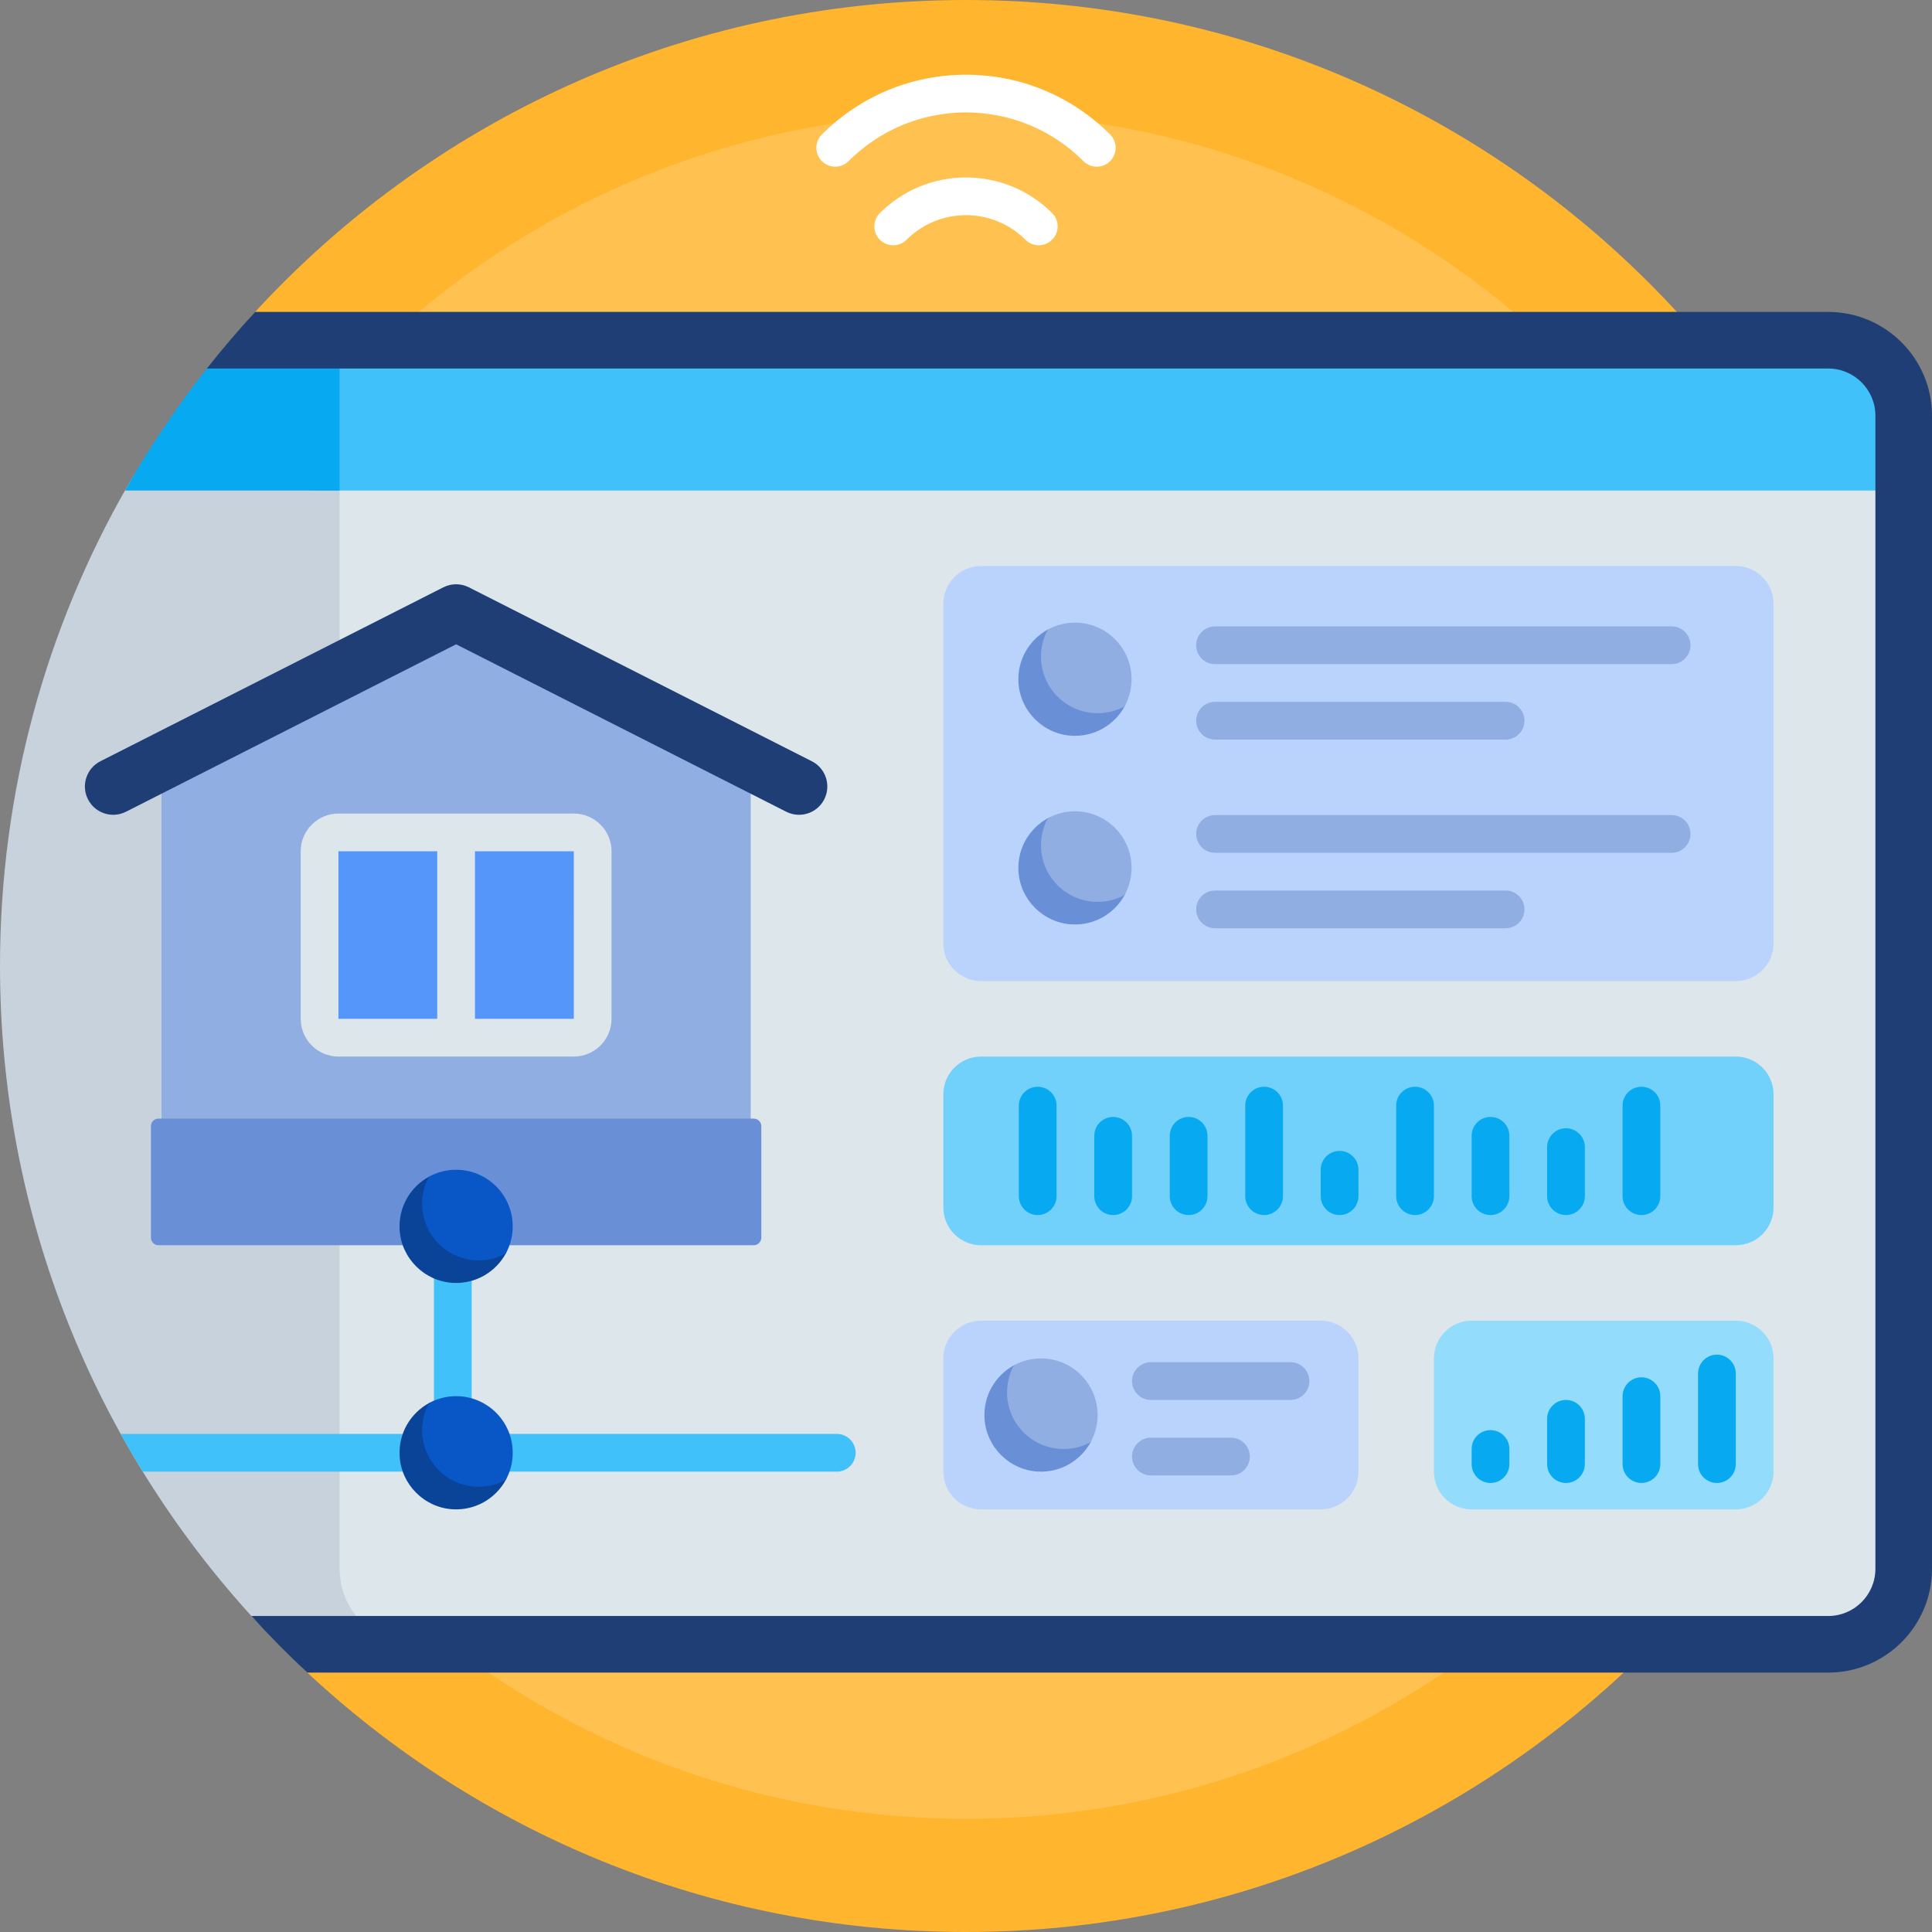
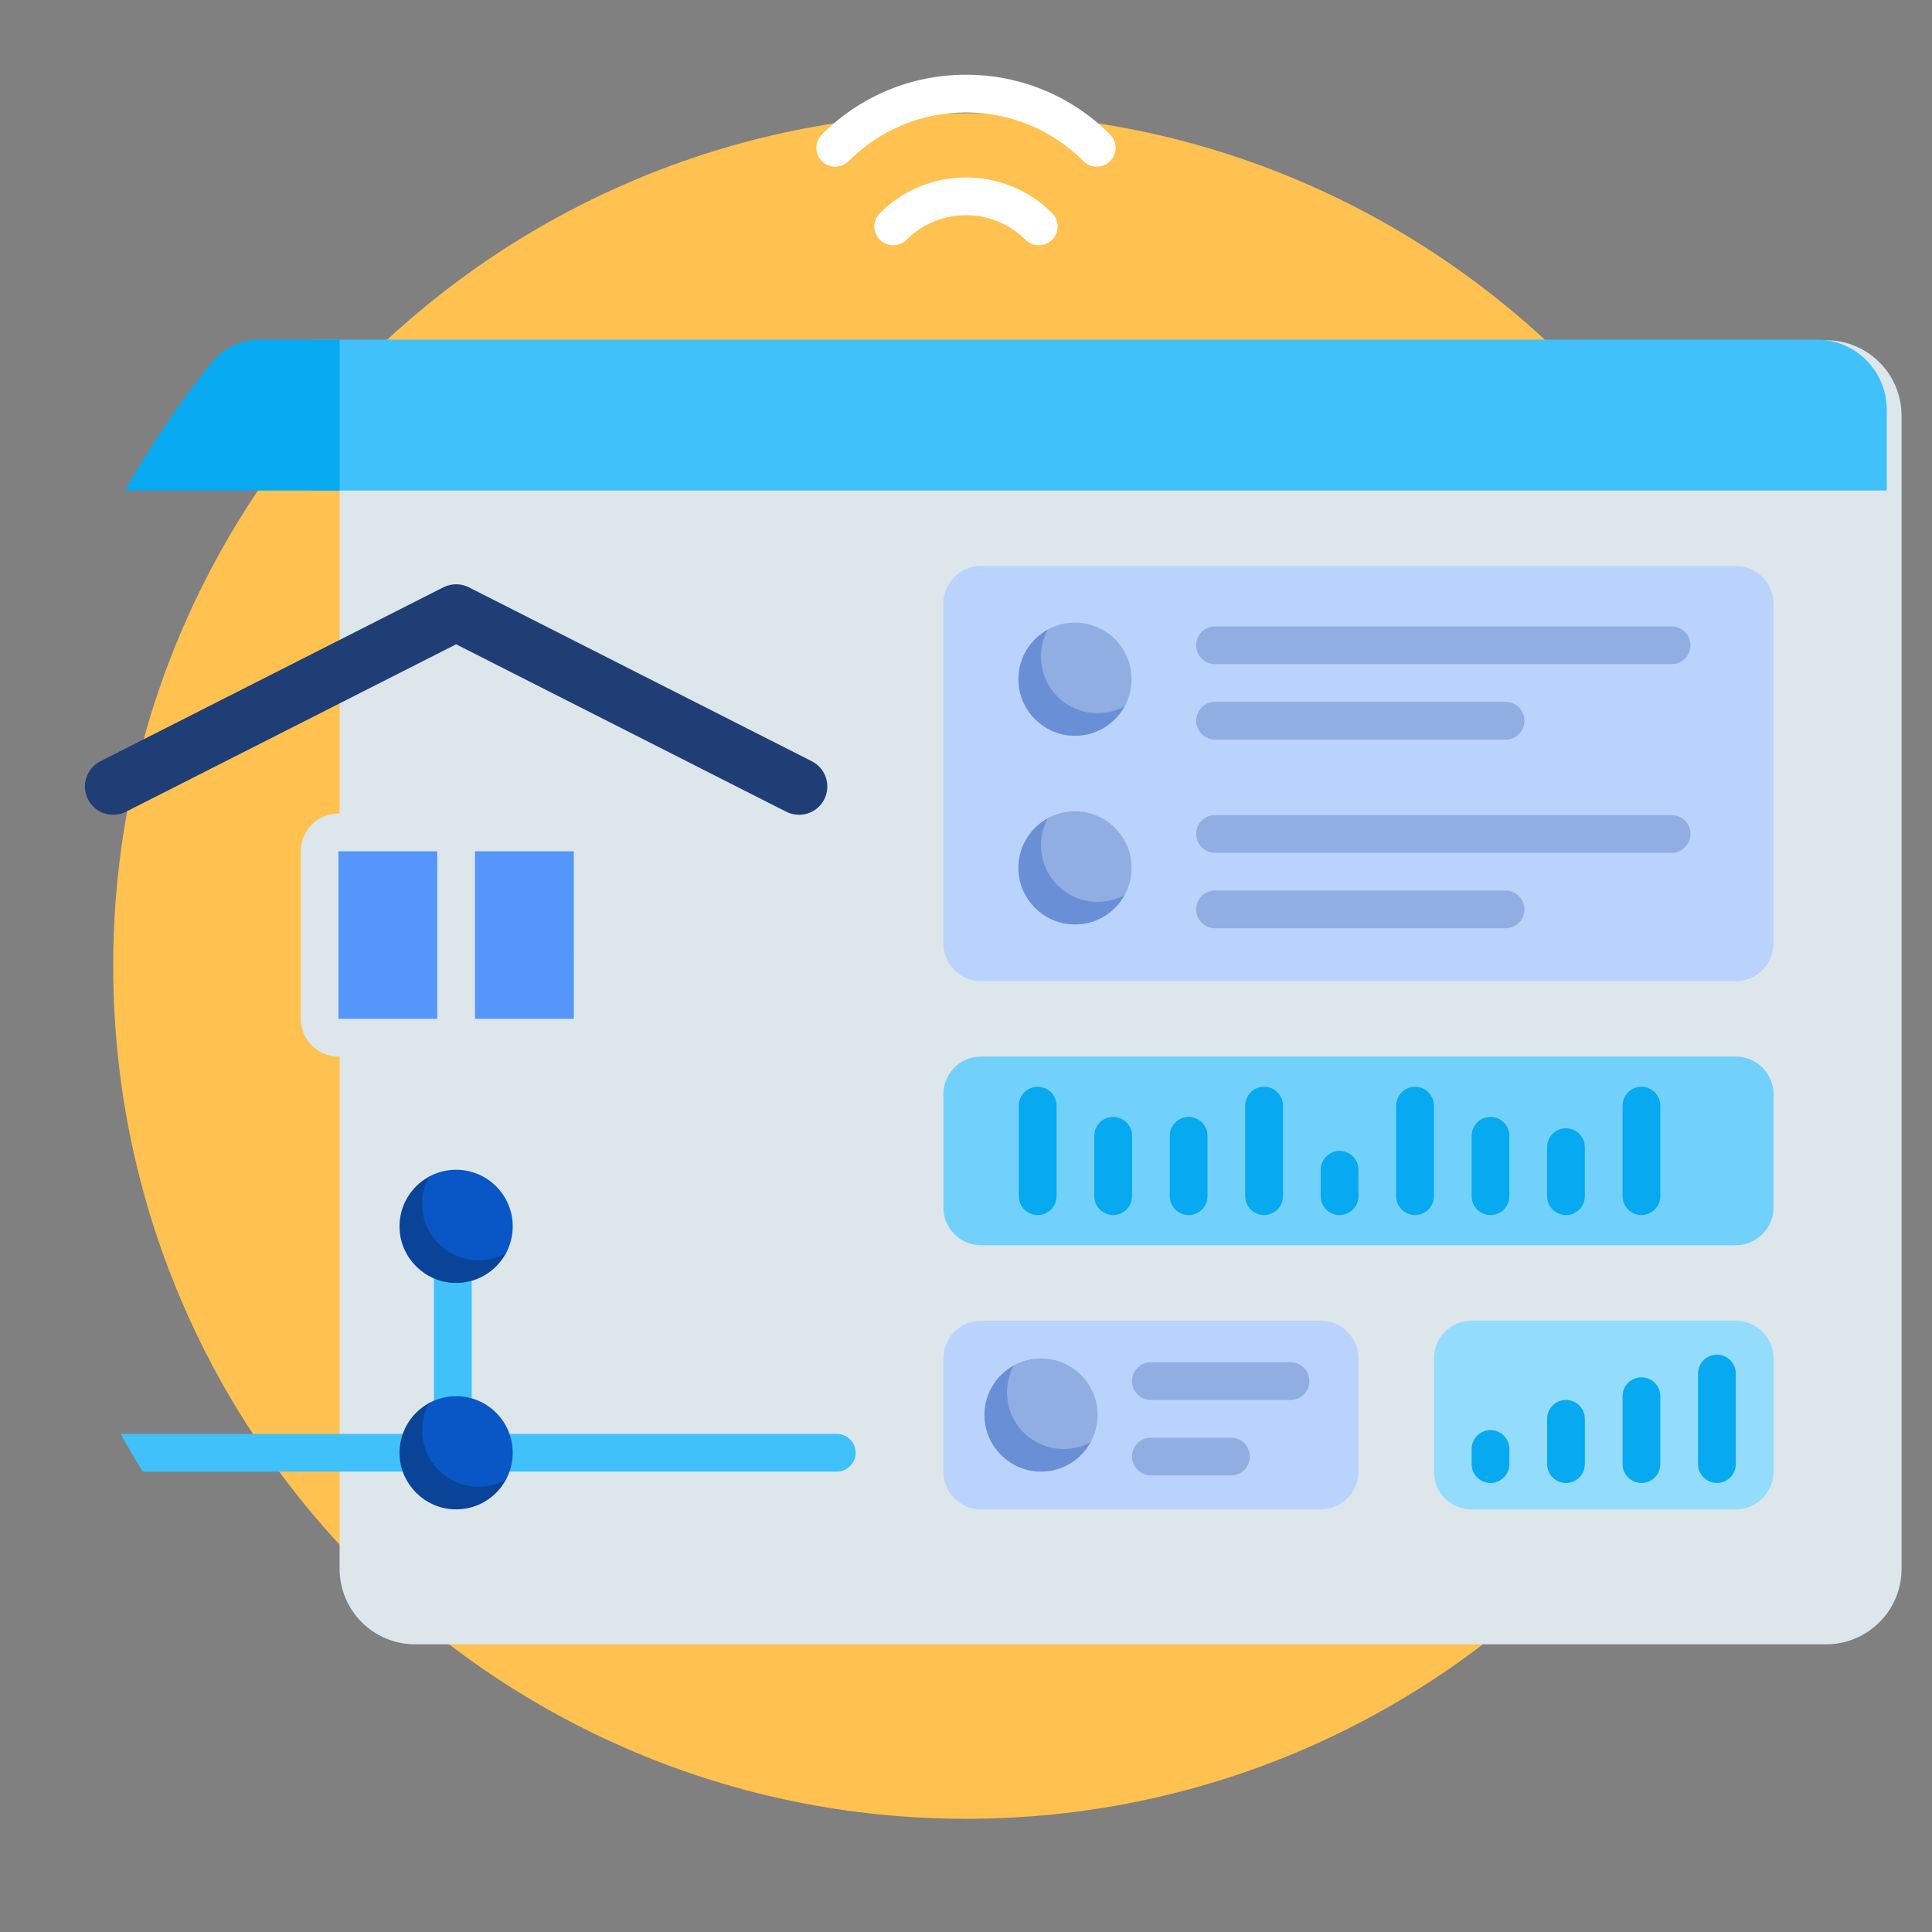
<svg xmlns="http://www.w3.org/2000/svg" id="Capa_1" enable-background="new 0 0 512 512" height="512" viewBox="0 0 512 512" width="512">
  <rect x="0" y="0" width="512" height="512" fill="#808080" stroke="none" />
  <g>
-     <path d="m512 255.999c0 141.103-115.062 256.09-256.165 256.001-67.742-.043-129.329-26.398-175.094-69.397-3.942-3.703-4.451-9.813-1.142-14.091 33.479-43.274 53.401-97.566 53.401-156.512 0-66.099-25.051-126.347-66.177-171.767-4.279-4.726-4.354-11.935-.059-16.646 46.819-51.359 114.264-83.587 189.236-83.587 141.385 0 256 114.615 256 255.999z" fill="#ffb52d" />
+     <path d="m512 255.999z" fill="#ffb52d" />
    <path d="m482 256c0 124.816-101.184 226-226 226s-226-101.184-226-226 101.184-226 226-226 226 101.184 226 226z" fill="#ffc14f" />
-     <path d="m320 110.164v305.591c0 11.046-8.954 20-20 20h-217.178c-5.959 0-11.638-2.515-15.663-6.91-41.709-45.542-67.159-106.221-67.159-172.845 0-46.291 12.286-89.712 33.776-127.18 13.755-23.982 39.408-38.656 67.054-38.656h199.17c11.046 0 20 8.955 20 20z" fill="#c8d2dc" />
    <path d="m503.935 110.164v305.591c0 11.046-8.954 20-20 20h-373.935c-11.046 0-20-8.954-20-20v-305.591c0-11.046 8.954-20 20-20h373.935c11.046 0 20 8.955 20 20z" fill="#dce6eb" />
    <path d="m500 108.553v21.447h-415.817c-16.533 0-25.792-19.06-15.575-32.059.101-.128.201-.256.302-.383 3.763-4.77 9.5-7.558 15.575-7.558h396.962c10.246 0 18.553 8.307 18.553 18.553z" fill="#40c1fa" />
    <path d="m90 90v40h-56.897c6.771-11.951 14.475-23.305 23.013-33.96 3.08-3.843 7.77-6.04 12.694-6.04z" fill="#07a9f0" />
    <path d="m460 280h-200c-5.523 0-10 4.477-10 10v30c0 5.523 4.477 10 10 10h200c5.523 0 10-4.477 10-10v-30c0-5.523-4.477-10-10-10z" fill="#72d1fb" />
    <path d="m470 160v90c0 5.523-4.477 10-10 10h-200c-5.523 0-10-4.477-10-10v-90c0-5.523 4.477-10 10-10h200c5.523 0 10 4.477 10 10zm-120 190h-90c-5.523 0-10 4.477-10 10v30c0 5.523 4.477 10 10 10h90c5.523 0 10-4.477 10-10v-30c0-5.523-4.477-10-10-10z" fill="#b9d3fd" />
    <path d="m460 350h-70c-5.523 0-10 4.477-10 10v30c0 5.523 4.477 10 10 10h70c5.523 0 10-4.477 10-10v-30c0-5.523-4.477-10-10-10z" fill="#93dcfc" />
-     <path d="m512 110.164v305.591c0 15.163-12.336 27.5-27.5 27.5h-200.052-203.01c-5.142-4.795-10.086-9.8-14.819-15h217.829 200.052c6.893 0 12.5-5.607 12.5-12.5v-305.591c0-6.893-5.607-12.5-12.5-12.5h-200.052-229.622c4.07-5.164 8.335-10.168 12.783-15h216.84 200.051c15.164 0 27.5 12.336 27.5 27.5z" fill="#203e76" />
-     <path d="m42.804 319.336v-117.401l78.072-39.596 78.072 39.596v117.401z" fill="#91aee2" />
    <path d="m218.441 211.821c-1.322 2.606-3.959 4.108-6.695 4.109-1.142 0-2.299-.262-3.387-.813l-87.483-44.37-87.483 44.37c-3.695 1.874-8.208.398-10.082-3.296s-.397-8.208 3.296-10.081l90.876-46.091c2.133-1.082 4.652-1.082 6.785 0l90.876 46.091c3.694 1.873 5.17 6.387 3.297 10.081z" fill="#203e76" />
-     <path d="m40 328v-29.559c0-1.105.895-2 2-2h157.752c1.105 0 2 .895 2 2v29.559c0 1.105-.895 2-2 2h-157.752c-1.105 0-2-.895-2-2z" fill="#6990d7" />
    <path d="m226.752 385c0 2.762-2.239 5-5 5h-183.923c-2.022-3.285-3.972-6.619-5.847-10h83.018v-60c0-2.762 2.239-5 5-5s5 2.238 5 5v60h96.752c2.761 0 5 2.238 5 5z" fill="#40c1fa" />
    <path d="m105.902 325.895c-.353-6.079 2.916-11.431 7.85-14.098.752-.407 1.624.255 1.447 1.092-.269 1.277-.376 2.613-.298 3.986.429 7.548 6.552 13.67 14.099 14.1 1.374.078 2.71-.029 3.986-.298.837-.177 1.499.695 1.092 1.447-2.668 4.934-8.02 8.203-14.098 7.85-7.535-.438-13.64-6.543-14.078-14.079zm27.085 64.782c-1.276.269-2.613.376-3.986.298-7.548-.429-13.67-6.552-14.099-14.1-.078-1.374.029-2.71.298-3.986.177-.837-.695-1.499-1.447-1.092-4.933 2.667-8.203 8.02-7.85 14.098.438 7.536 6.543 13.641 14.079 14.079 6.079.353 11.431-2.916 14.098-7.85.406-.752-.256-1.624-1.093-1.447z" fill="#0a4499" />
    <path d="m111.876 319c0-2.599.661-5.044 1.825-7.176 2.131-1.163 4.576-1.824 7.175-1.824 8.284 0 15 6.716 15 15 0 2.599-.661 5.044-1.825 7.176-2.131 1.163-4.576 1.824-7.175 1.824-8.284 0-15-6.716-15-15zm9 51c-2.599 0-5.044.661-7.175 1.824-1.163 2.131-1.825 4.576-1.825 7.176 0 8.284 6.716 15 15 15 2.599 0 5.044-.661 7.175-1.824 1.163-2.132 1.825-4.576 1.825-7.176 0-8.284-6.716-15-15-15z" fill="#0956c6" />
    <path d="m278.82 56.464c1.953 1.953 1.953 5.119 0 7.071-.977.976-2.256 1.464-3.536 1.464s-2.559-.488-3.536-1.464c-8.684-8.685-22.814-8.685-31.498 0-1.953 1.952-5.118 1.952-7.071 0-1.953-1.953-1.953-5.119 0-7.071 12.584-12.583 33.058-12.583 45.641 0zm15.371-20.83c-10.209-10.208-23.772-15.83-38.191-15.83s-27.982 5.622-38.191 15.831c-1.953 1.953-1.953 5.119 0 7.071s5.118 1.952 7.071 0c8.32-8.32 19.372-12.902 31.12-12.902s22.8 4.582 31.12 12.902c.977.976 2.256 1.464 3.536 1.464s2.559-.488 3.536-1.464c1.952-1.953 1.952-5.119-.001-7.072z" fill="#fff" />
    <path d="m152.064 275h-62.376c-2.761 0-5-2.239-5-5v-44.4c0-2.761 2.239-5 5-5h62.376c2.761 0 5 2.239 5 5v44.4c0 2.761-2.239 5-5 5z" fill="#5596fb" />
    <path d="m152.064 215.6h-62.376c-5.514 0-10 4.486-10 10v44.4c0 5.514 4.486 10 10 10h62.376c5.514 0 10-4.486 10-10v-44.4c0-5.514-4.486-10-10-10zm-62.376 10h26.188v44.4h-26.188zm36.188 44.4v-44.4h26.188l.006 44.4z" fill="#dce6eb" />
    <path d="m269.902 180.895c-.353-6.079 2.916-11.431 7.85-14.098.752-.407 1.624.255 1.447 1.092-.269 1.277-.376 2.613-.298 3.986.429 7.548 6.552 13.67 14.099 14.1 1.374.078 2.71-.029 3.986-.298.837-.177 1.499.695 1.092 1.447-2.668 4.934-8.02 8.203-14.098 7.85-7.535-.438-13.64-6.543-14.078-14.079zm27.085 54.782c-1.276.269-2.613.376-3.986.298-7.548-.429-13.67-6.552-14.099-14.1-.078-1.374.029-2.71.298-3.986.177-.837-.695-1.499-1.447-1.092-4.933 2.667-8.203 8.02-7.85 14.098.438 7.536 6.543 13.641 14.079 14.079 6.079.353 11.431-2.916 14.098-7.85.406-.752-.256-1.624-1.093-1.447zm-36.085 140.218c-.353-6.079 2.916-11.431 7.85-14.098.752-.407 1.624.255 1.447 1.092-.269 1.277-.376 2.613-.298 3.986.429 7.548 6.552 13.67 14.099 14.1 1.374.078 2.71-.029 3.986-.298.837-.177 1.499.695 1.092 1.447-2.668 4.934-8.02 8.203-14.098 7.85-7.535-.438-13.64-6.543-14.078-14.079z" fill="#6990d7" />
    <path d="m275.876 174c0-2.599.661-5.044 1.825-7.176 2.131-1.163 4.576-1.824 7.175-1.824 8.284 0 15 6.716 15 15 0 2.599-.661 5.044-1.825 7.176-2.131 1.163-4.576 1.824-7.175 1.824-8.284 0-15-6.716-15-15zm9 41c-2.599 0-5.044.661-7.175 1.824-1.163 2.131-1.825 4.576-1.825 7.176 0 8.284 6.716 15 15 15 2.599 0 5.044-.661 7.175-1.824 1.163-2.132 1.825-4.576 1.825-7.176 0-8.284-6.716-15-15-15zm163.124-44c0-2.761-2.239-5-5-5h-121c-2.761 0-5 2.239-5 5 0 2.761 2.239 5 5 5h121c2.761 0 5-2.239 5-5zm-44 20c0-2.761-2.239-5-5-5h-77c-2.761 0-5 2.239-5 5 0 2.761 2.239 5 5 5h77c2.761 0 5-2.239 5-5zm-137.124 178c0-2.599.661-5.044 1.825-7.176 2.131-1.163 4.576-1.824 7.175-1.824 8.284 0 15 6.716 15 15 0 2.599-.661 5.044-1.825 7.176-2.131 1.163-4.576 1.824-7.175 1.824-8.284 0-15-6.716-15-15zm80.124-3c0-2.761-2.239-5-5-5h-37c-2.761 0-5 2.239-5 5 0 2.761 2.239 5 5 5h37c2.761 0 5-2.239 5-5zm-15.786 20c0-2.761-2.239-5-5-5h-21.214c-2.761 0-5 2.239-5 5 0 2.761 2.239 5 5 5h21.214c2.761 0 5-2.239 5-5zm116.786-165c0-2.761-2.239-5-5-5h-121c-2.761 0-5 2.239-5 5 0 2.761 2.239 5 5 5h121c2.761 0 5-2.239 5-5zm-44 20c0-2.761-2.239-5-5-5h-77c-2.761 0-5 2.239-5 5 0 2.761 2.239 5 5 5h77c2.761 0 5-2.239 5-5z" fill="#91aee2" />
    <g fill="#07a9f0">
      <path d="m275 322c-2.761 0-5-2.239-5-5v-24c0-2.761 2.239-5 5-5 2.761 0 5 2.239 5 5v24c0 2.761-2.239 5-5 5zm25-5v-16c0-2.761-2.239-5-5-5-2.761 0-5 2.239-5 5v16c0 2.761 2.239 5 5 5 2.761 0 5-2.239 5-5zm20 0v-16c0-2.761-2.239-5-5-5-2.761 0-5 2.239-5 5v16c0 2.761 2.239 5 5 5 2.761 0 5-2.239 5-5zm20 0v-24c0-2.761-2.239-5-5-5-2.761 0-5 2.239-5 5v24c0 2.761 2.239 5 5 5 2.761 0 5-2.239 5-5zm20 0v-7c0-2.761-2.239-5-5-5-2.761 0-5 2.239-5 5v7c0 2.761 2.239 5 5 5 2.761 0 5-2.239 5-5zm20 0v-24c0-2.761-2.239-5-5-5-2.761 0-5 2.239-5 5v24c0 2.761 2.239 5 5 5 2.761 0 5-2.239 5-5zm20 0v-16c0-2.761-2.239-5-5-5-2.761 0-5 2.239-5 5v16c0 2.761 2.239 5 5 5 2.761 0 5-2.239 5-5zm20 0v-13c0-2.761-2.239-5-5-5-2.761 0-5 2.239-5 5v13c0 2.761 2.239 5 5 5 2.761 0 5-2.239 5-5zm20 0v-24c0-2.761-2.239-5-5-5-2.761 0-5 2.239-5 5v24c0 2.761 2.239 5 5 5 2.761 0 5-2.239 5-5z" />
      <path d="m400 388v-4c0-2.761-2.239-5-5-5-2.761 0-5 2.239-5 5v4c0 2.761 2.239 5 5 5 2.761 0 5-2.239 5-5zm20 0v-12c0-2.761-2.239-5-5-5-2.761 0-5 2.239-5 5v12c0 2.761 2.239 5 5 5 2.761 0 5-2.239 5-5zm20 0v-18c0-2.761-2.239-5-5-5-2.761 0-5 2.239-5 5v18c0 2.761 2.239 5 5 5 2.761 0 5-2.239 5-5zm20 0v-24c0-2.761-2.239-5-5-5-2.761 0-5 2.239-5 5v24c0 2.761 2.239 5 5 5 2.761 0 5-2.239 5-5z" />
    </g>
  </g>
</svg>